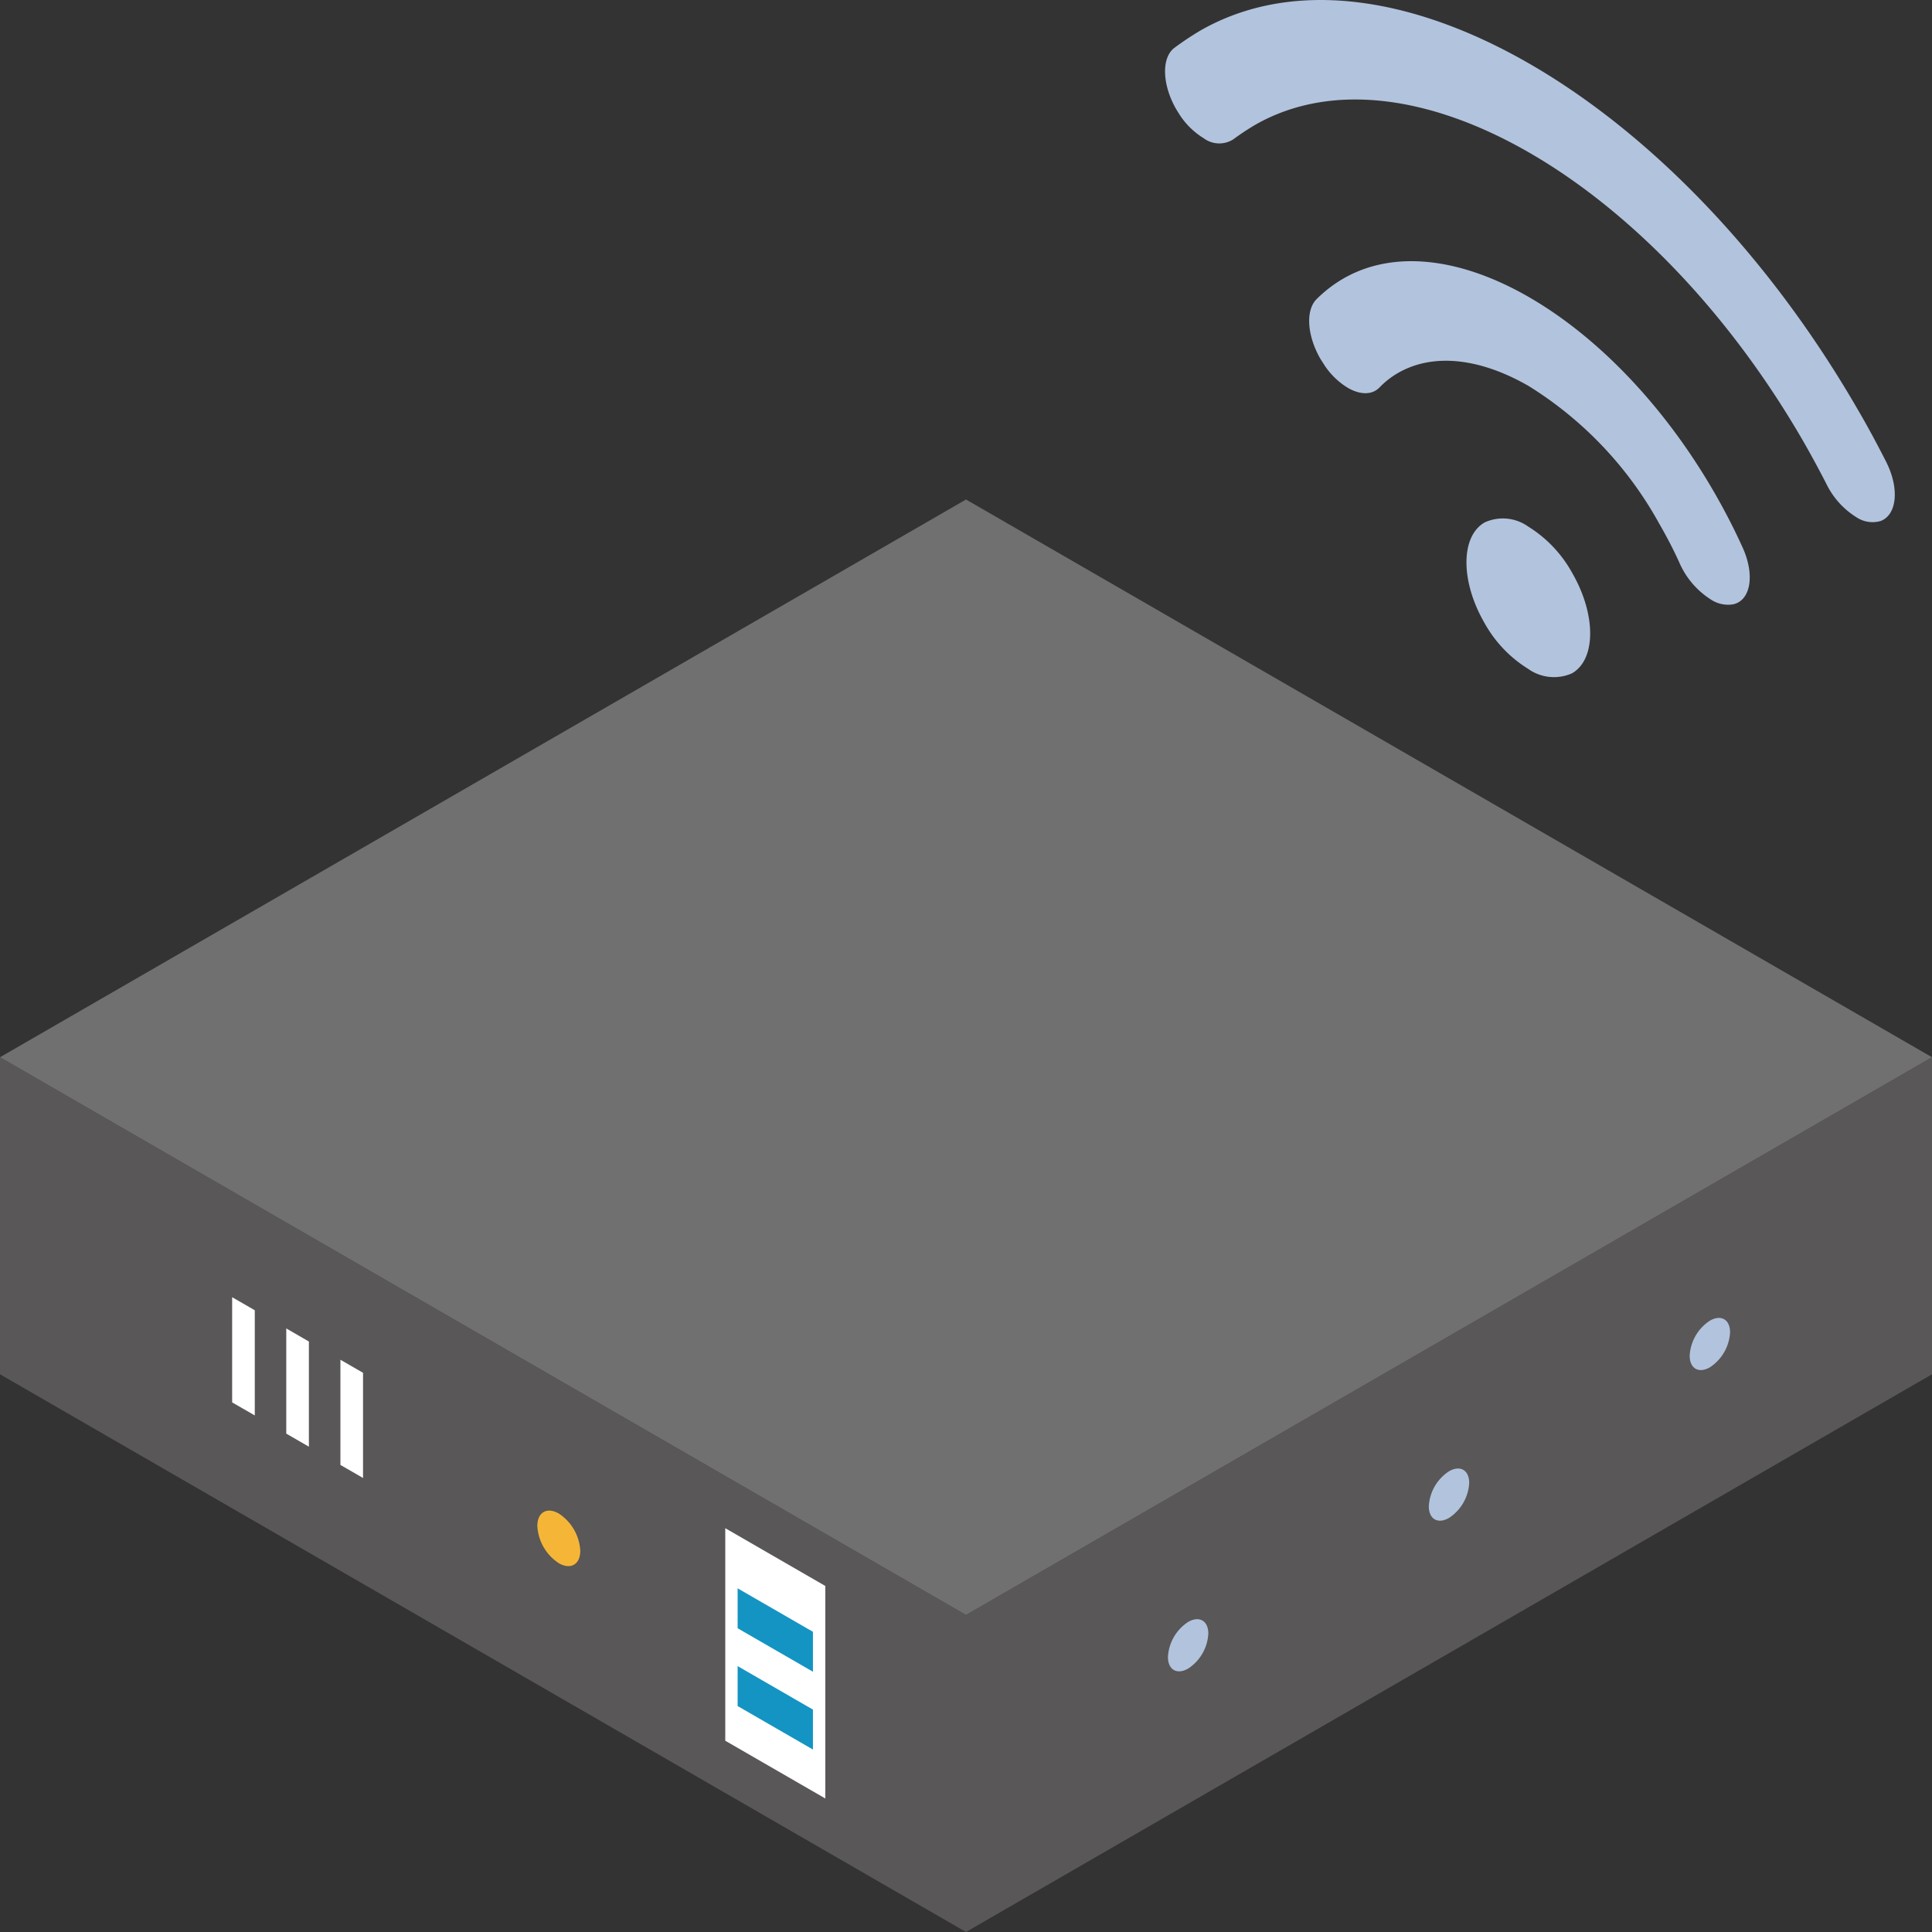
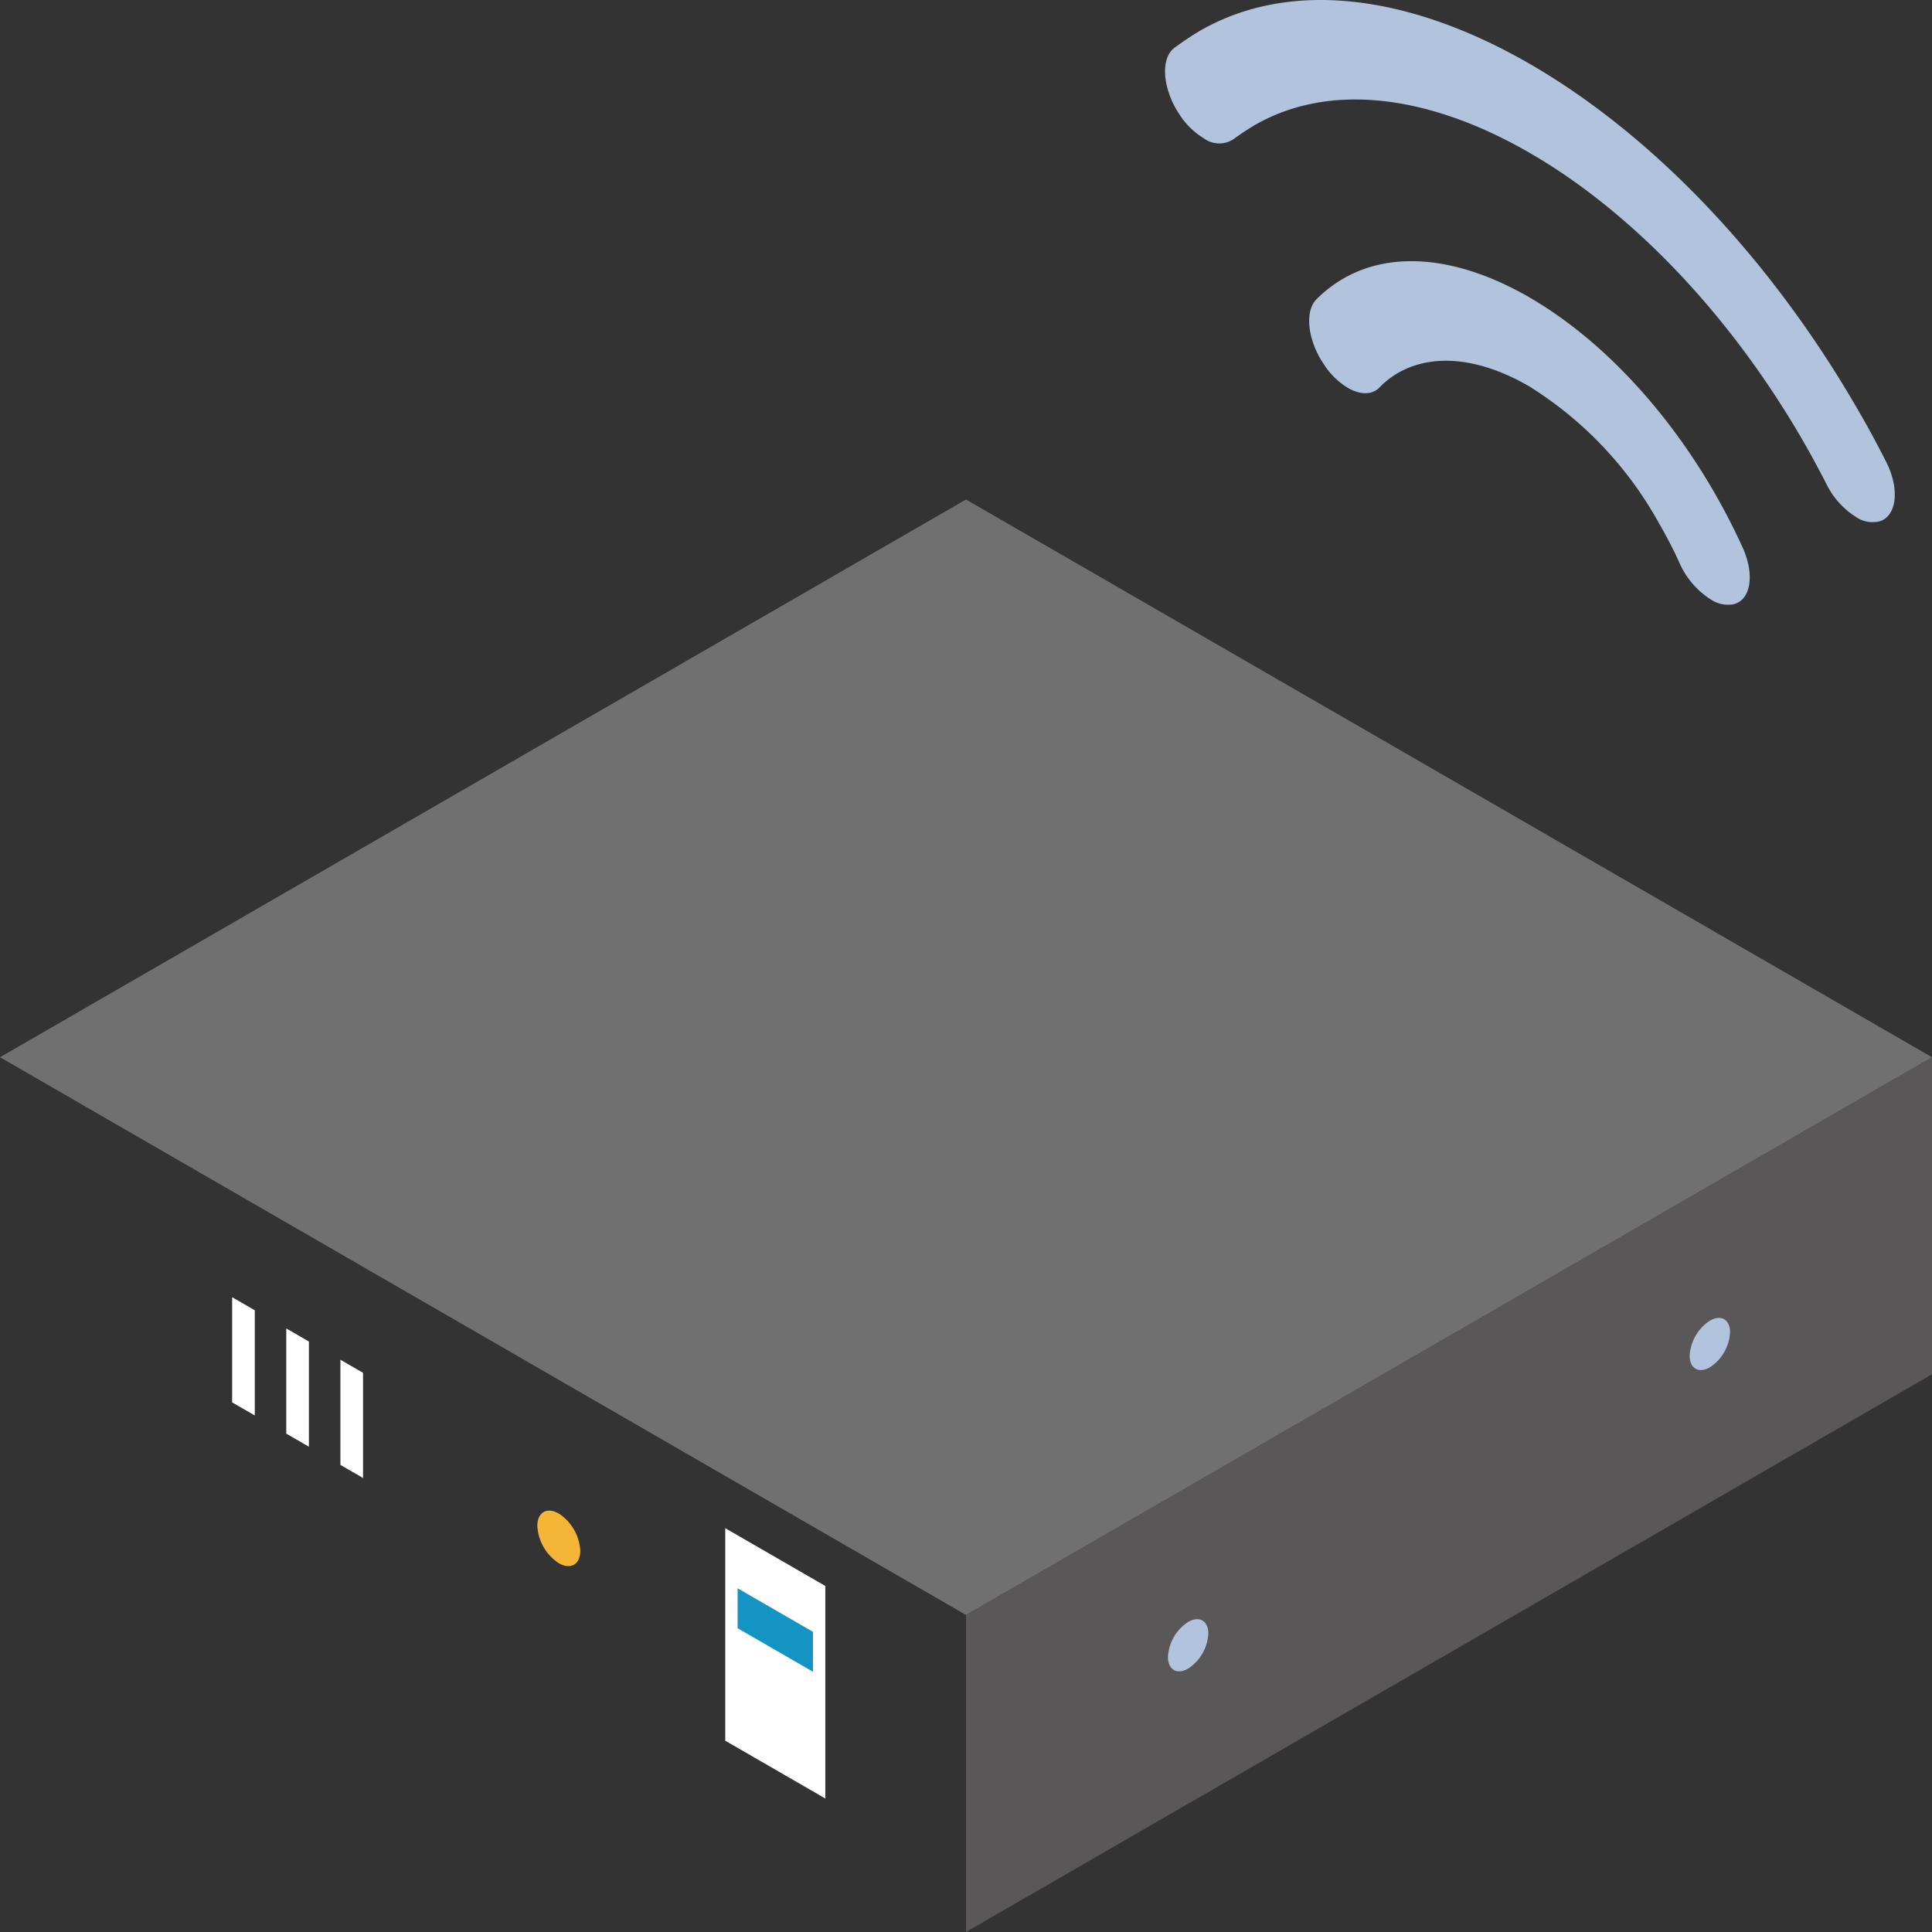
<svg xmlns="http://www.w3.org/2000/svg" id="グループ_276" data-name="グループ 276" width="180" height="180" viewBox="0 0 180 180">
  <rect x="0" y="0" width="180" height="180" fill="#333333" stroke="none" />
  <defs>
    <clipPath id="clip-path">
      <rect id="長方形_230" data-name="長方形 230" width="180" height="180" fill="none" />
    </clipPath>
  </defs>
  <g id="グループ_275" data-name="グループ 275" clip-path="url(#clip-path)">
-     <path id="パス_2178" data-name="パス 2178" d="M142.4,49.071a11.755,11.755,0,0,1,4.081,4.312c2.238,3.877,2.227,8.067-.026,9.351a4.148,4.148,0,0,1-4.092-.425,11.692,11.692,0,0,1-4.066-4.285c-2.238-3.877-2.225-8.067.027-9.351a4.066,4.066,0,0,1,4.076.4" fill="#b2c3dd" />
    <path id="パス_2179" data-name="パス 2179" d="M142.53,5.956c11.091,6.4,22.165,17.658,30.574,32.234.924,1.577,1.786,3.189,2.607,4.8,1.272,2.489,1.038,4.962-.49,5.549a2.706,2.706,0,0,1-2.293-.368,7.531,7.531,0,0,1-2.774-3.1c-.677-1.316-1.4-2.655-2.155-3.971-7.022-12.152-16.256-21.531-25.5-26.867s-18.492-6.628-25.55-2.606a24.1,24.1,0,0,0-2.047,1.355,2.429,2.429,0,0,1-2.769-.111,7.072,7.072,0,0,1-2.3-2.294l-.247-.4c-1.293-2.24-1.41-4.75-.19-5.705a28.088,28.088,0,0,1,2.46-1.638C120.332-2,131.439-.447,142.53,5.956" fill="#b2c3dd" />
    <path id="パス_2180" data-name="パス 2180" d="M142.463,27.69c6.245,3.6,12.484,9.94,17.227,18.144,1.007,1.743,1.909,3.5,2.689,5.227,1.127,2.525.729,4.879-.9,5.241a2.888,2.888,0,0,1-2.07-.439,7.713,7.713,0,0,1-2.953-3.457c-.533-1.185-1.17-2.406-1.888-3.651a34.9,34.9,0,0,0-12.128-12.781c-4.4-2.54-8.8-3.156-12.16-1.242a7.807,7.807,0,0,0-1.779,1.392c-.709.7-1.81.655-2.924.012a6.932,6.932,0,0,1-2.126-2.027l-.431-.675c-1.232-2.134-1.411-4.514-.356-5.564a12.175,12.175,0,0,1,2.544-1.946c4.764-2.715,11.014-1.839,17.258,1.766" fill="#b2c3dd" />
-     <path id="パス_2181" data-name="パス 2181" d="M90,180,0,128.039V98.5l90,51.962Z" fill="#595757" />
    <path id="パス_2182" data-name="パス 2182" d="M23.737,131.874l-2.109-1.217v-9.8l2.109,1.217Z" fill="#fff" />
    <path id="パス_2183" data-name="パス 2183" d="M28.779,134.785l-2.108-1.217v-9.8l2.108,1.218Z" fill="#fff" />
    <path id="パス_2184" data-name="パス 2184" d="M33.823,137.7l-2.108-1.217v-9.8l2.108,1.218Z" fill="#fff" />
    <path id="パス_2185" data-name="パス 2185" d="M54.063,144.482c0,1.277-.9,1.795-2,1.156a4.424,4.424,0,0,1-2-3.468c0-1.277.9-1.795,2-1.156A4.427,4.427,0,0,1,54.063,144.482Z" fill="#f5b638" />
    <path id="パス_2186" data-name="パス 2186" d="M76.893,167.561l-9.322-5.382v-19.8l9.322,5.382Z" fill="#fff" />
-     <path id="パス_2187" data-name="パス 2187" d="M75.74,155.752,68.723,151.7V147.98l7.017,4.051Z" fill="#1494c3" />
-     <path id="パス_2188" data-name="パス 2188" d="M75.74,163l-7.017-4.052v-3.72l7.017,4.051Z" fill="#1494c3" />
+     <path id="パス_2187" data-name="パス 2187" d="M75.74,155.752,68.723,151.7V147.98l7.017,4.051" fill="#1494c3" />
    <path id="パス_2189" data-name="パス 2189" d="M180,128.039,90,180V150.461L180,98.5Z" fill="#595757" />
    <path id="パス_2190" data-name="パス 2190" d="M112.577,152.2a4.157,4.157,0,0,1-1.882,3.259c-1.039.6-1.881.114-1.881-1.086a4.159,4.159,0,0,1,1.881-3.259c1.039-.6,1.882-.114,1.882,1.086" fill="#b2c3dd" />
-     <path id="パス_2191" data-name="パス 2191" d="M136.882,138.163A4.157,4.157,0,0,1,135,141.422c-1.039.6-1.881.114-1.881-1.086a4.159,4.159,0,0,1,1.881-3.26c1.039-.6,1.882-.113,1.882,1.087" fill="#b2c3dd" />
    <path id="パス_2192" data-name="パス 2192" d="M161.187,124.131a4.157,4.157,0,0,1-1.882,3.259c-1.039.6-1.881.114-1.881-1.086a4.161,4.161,0,0,1,1.881-3.26C160.345,122.444,161.187,122.931,161.187,124.131Z" fill="#b2c3dd" />
    <path id="パス_2193" data-name="パス 2193" d="M90,46.538,0,98.5l90,51.961L180,98.5Z" fill="#717071" />
  </g>
</svg>